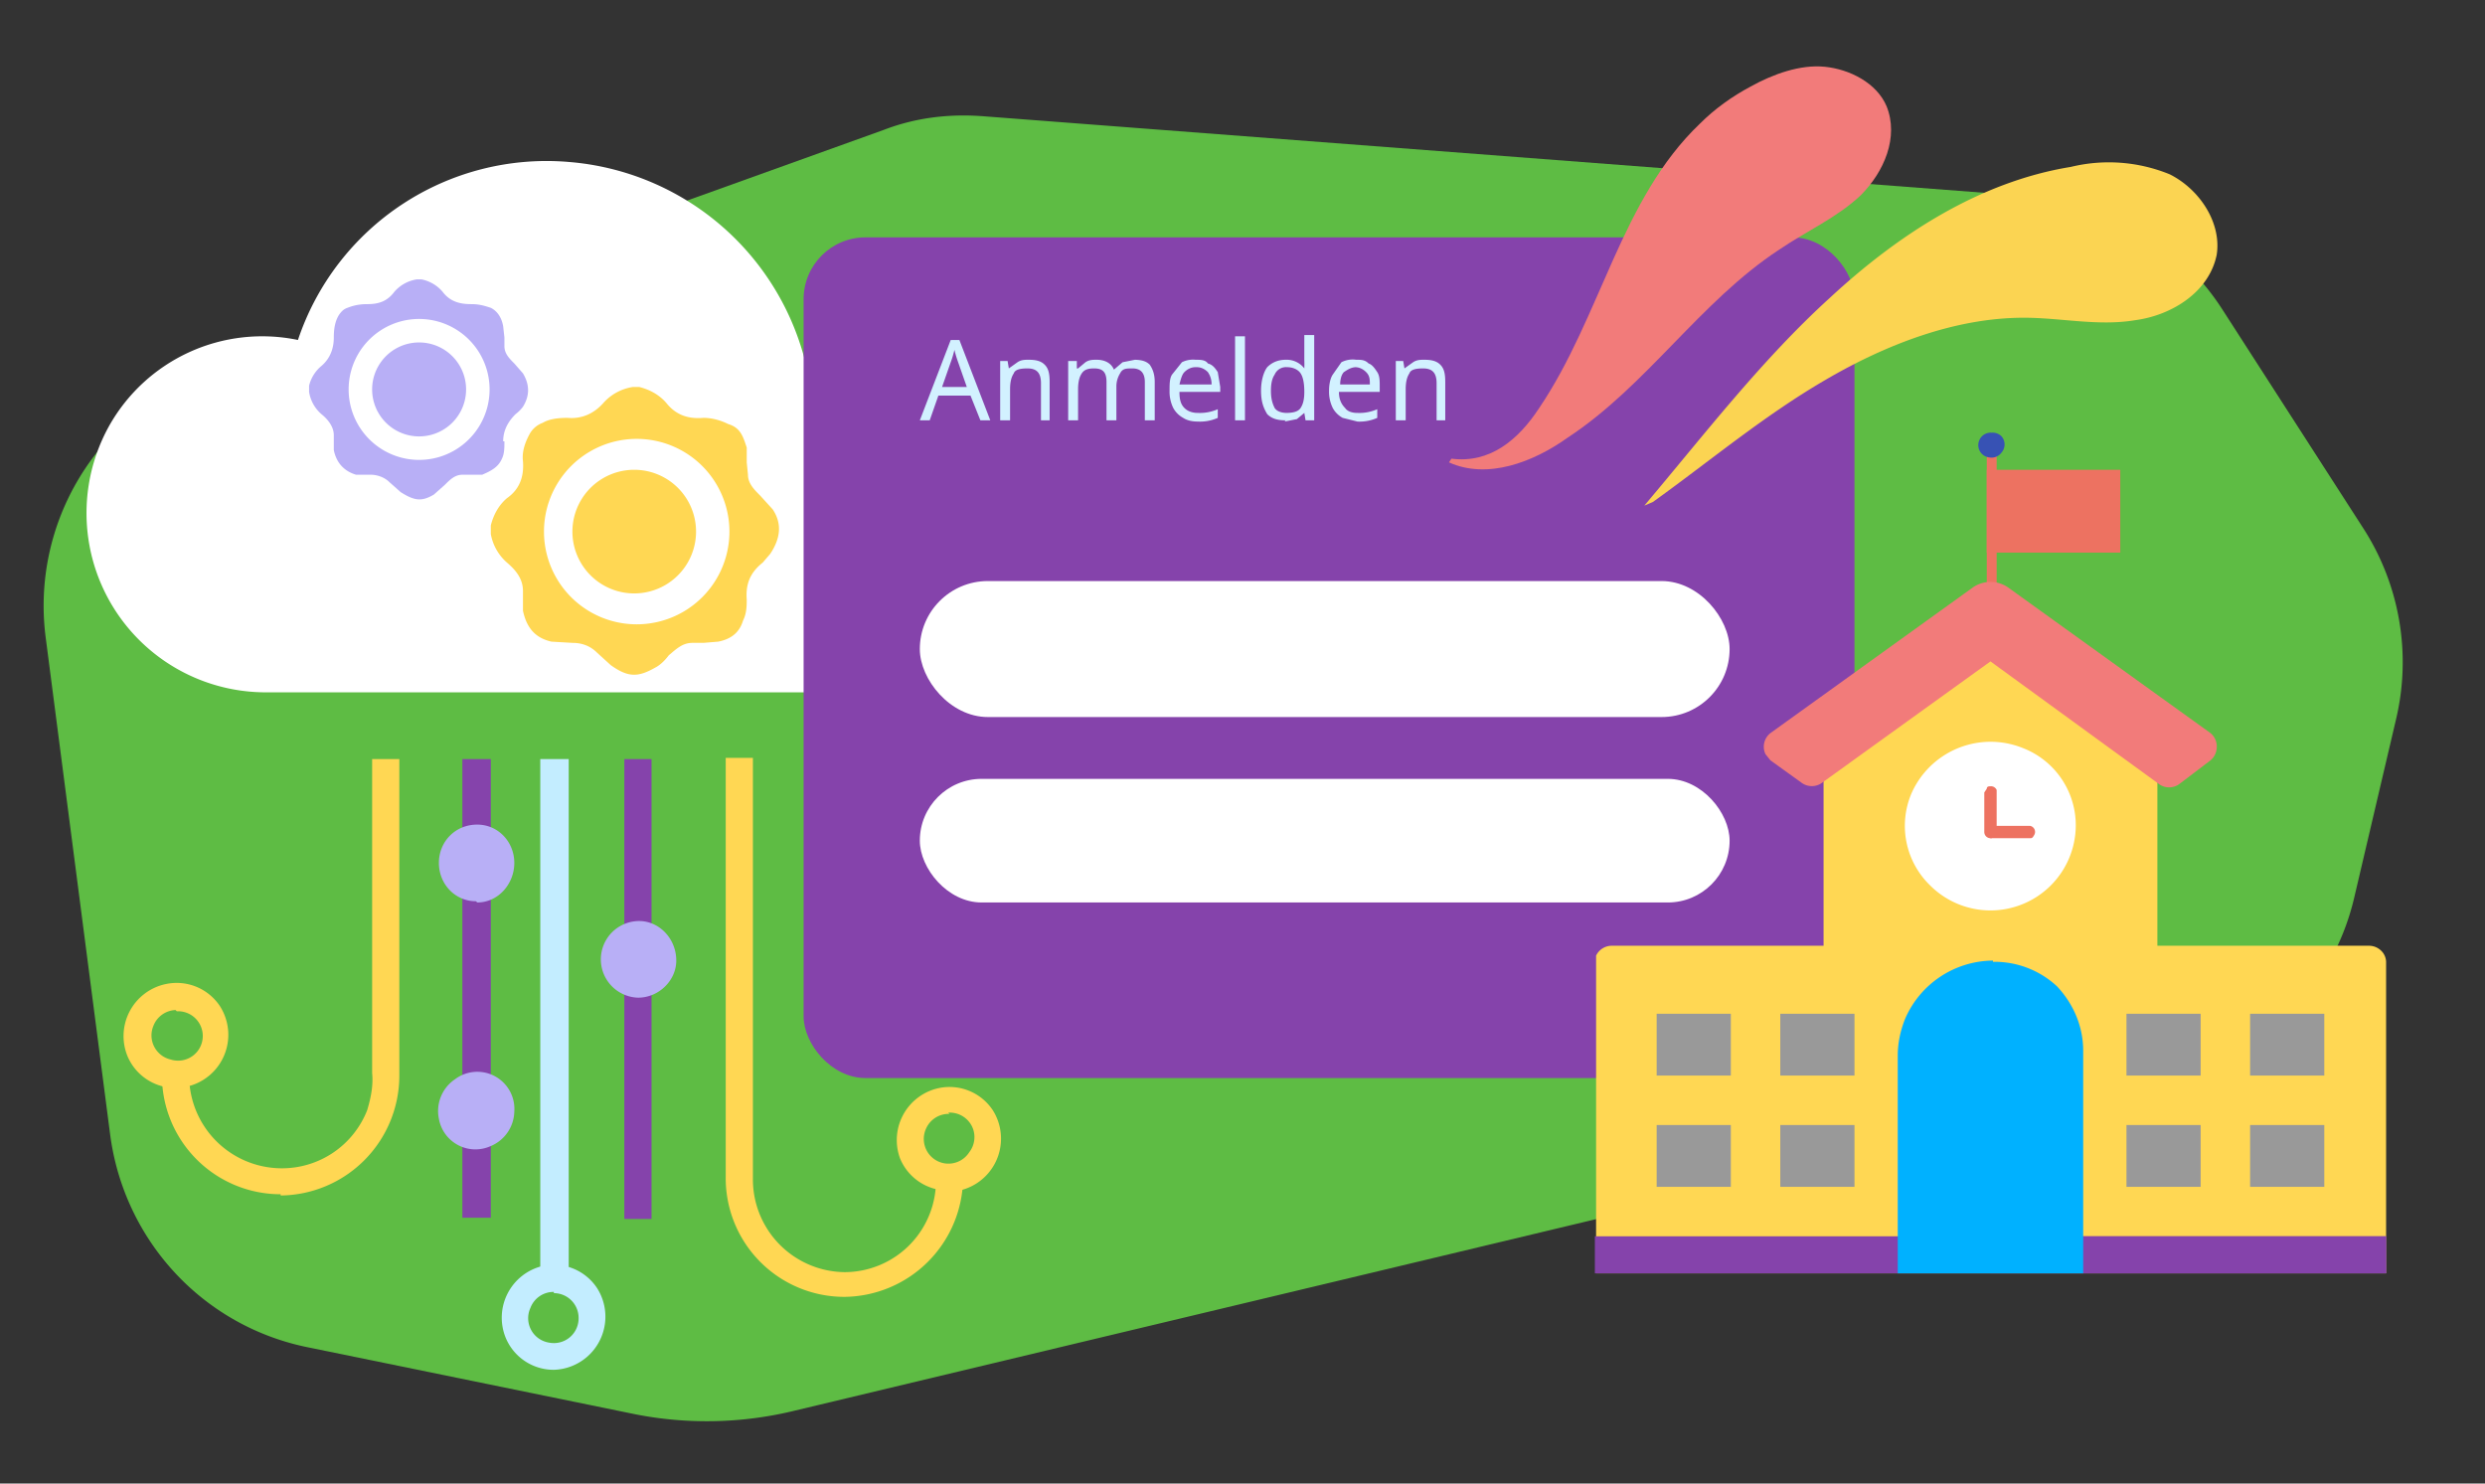
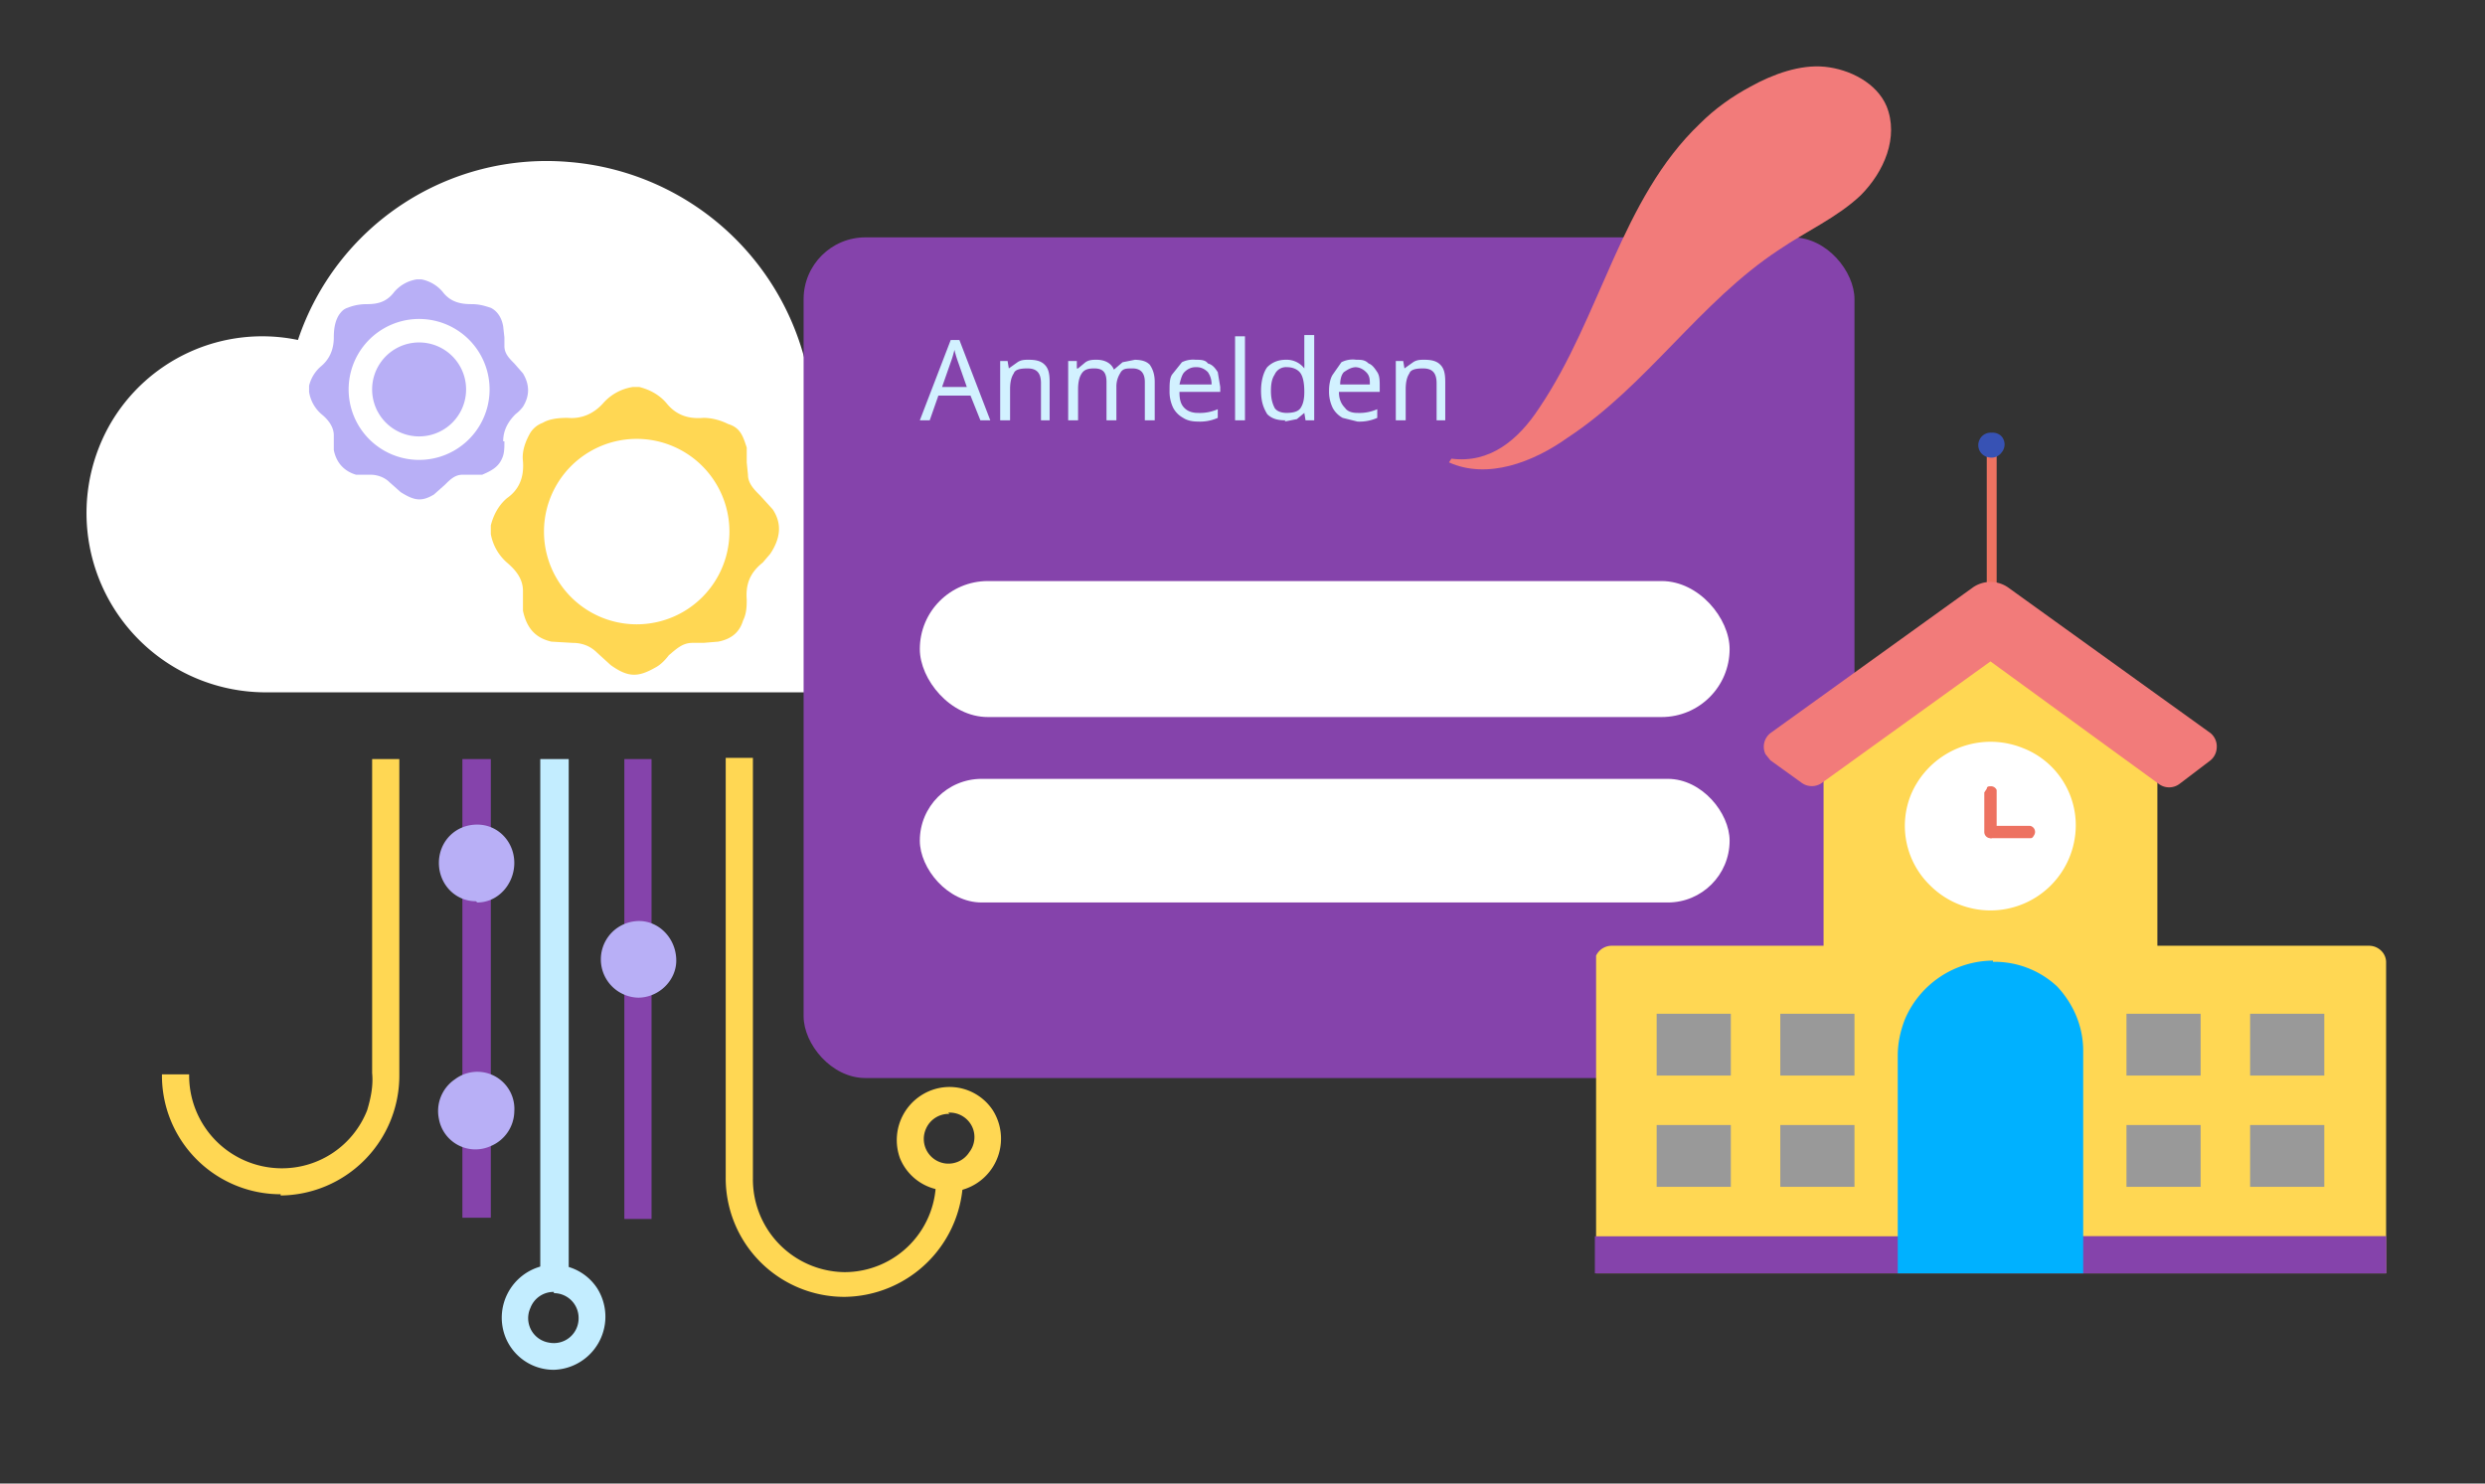
<svg xmlns="http://www.w3.org/2000/svg" width="201" height="120" fill="none">
  <rect width="100%" height="100%" fill="#333333" stroke="none" />
-   <path fill="#5EBC44" d="M3.7 51.6a20 20 0 0 1 13-21.4l54.8-19.7c2.6-1 5.3-1.3 8-1.1l85 6.5a20 20 0 0 1 15.3 9.2l11.4 17.7a20 20 0 0 1 2.6 15.4l-3.4 14.5a20 20 0 0 1-14.8 14.8L64.3 114.1a30 30 0 0 1-12.9.3L25 109c-8.6-1.7-15-8.7-16.1-17.3L3.7 51.6Z" />
  <g clip-path="url(#a)">
    <path fill="#fff" d="M79 43.4A12.6 12.6 0 0 0 66.5 31h-1A21.5 21.5 0 0 0 46 13.1a21.2 21.2 0 0 0-21.9 14.4 14.2 14.2 0 0 0-15.3 7A14.5 14.5 0 0 0 21.3 56h45.2A12.4 12.4 0 0 0 79 43.4Z" />
-     <path fill="#FFD753" d="M14.2 88a4.2 4.2 0 0 1-3.9-2.6 4.3 4.3 0 0 1 3.1-5.8 4.2 4.2 0 0 1 4.4 1.8 4.3 4.3 0 0 1-3.6 6.6Zm0-6.3a2 2 0 0 0-1.8 1.3 2 2 0 0 0 1.4 2.7A2 2 0 0 0 16 85a2 2 0 0 0-1.7-3.2Z" />
    <path fill="#C3EDFF" d="M46 61.4h-2.3v42H46v-42Z" />
    <path fill="#FFD753" d="M76.8 96.3a4.2 4.2 0 0 1-4-2.6A4.3 4.3 0 0 1 76 88a4.2 4.2 0 0 1 4.3 1.8 4.3 4.3 0 0 1-3.5 6.6Zm0-6.2a2 2 0 0 0-1.9 1.2 2 2 0 0 0 1.5 2.8 2 2 0 0 0 2-.9 2 2 0 0 0 .3-1.9 2 2 0 0 0-2-1.3Z" />
    <path fill="#C3EDFF" d="M44.8 110.8a4.2 4.2 0 0 1-3.9-2.6 4.3 4.3 0 0 1 3-5.8 4.2 4.2 0 0 1 4.4 1.8 4.3 4.3 0 0 1-3.5 6.6Zm0-6.3a2 2 0 0 0-1.9 1.3 2 2 0 0 0 1.5 2.8 2 2 0 0 0 2.4-2 2 2 0 0 0-2-2Z" />
    <path fill="#8543AB" d="M52.7 61.4h-2.2v37.2h2.2V61.4Z" />
    <path fill="#FFD753" d="M22.7 96.6a9.6 9.6 0 0 1-9.6-9.7h2.2a7.5 7.5 0 0 0 7.4 7.6 7.4 7.4 0 0 0 7-4.7c.3-1 .5-2 .4-3V61.4h2.2V87a9.7 9.7 0 0 1-9.6 9.7ZM68.3 104.9a9.6 9.6 0 0 1-9.6-9.7V61.3h2.2v34a7.5 7.5 0 0 0 7.4 7.6 7.4 7.4 0 0 0 7.4-7.7h2.2a9.7 9.7 0 0 1-9.6 9.7Z" />
    <path fill="#8543AB" d="M39.7 61.4h-2.3v37.1h2.3V61.4Z" />
    <path fill="#B8AFF6" d="M38.6 73c1.7 0 3-1.5 3-3.2 0-1.7-1.3-3.1-3-3.1-1.8 0-3.1 1.4-3.1 3.1 0 1.7 1.3 3.1 3 3.1ZM41.6 89.9a3.1 3.1 0 0 1-1.9 2.8 3 3 0 0 1-4.2-2.2 3.1 3.1 0 0 1 1.3-3.2 3 3 0 0 1 4.8 2.6ZM51.6 80.7c1.7 0 3.1-1.4 3.1-3 0-1.8-1.4-3.2-3-3.2a3.1 3.1 0 1 0 0 6.2Z" />
  </g>
  <rect width="85" height="68" x="65" y="19.2" fill="#8543AB" rx="5" />
  <path fill="#D2F1FF" d="m79.3 34-.8-2h-2.6l-.7 2h-.8l2.5-6.5h.7l2.5 6.5h-.8Zm-1.8-4.7a8.8 8.8 0 0 1-.3-1 8.2 8.2 0 0 1-.3 1l-.7 2h2l-.7-2Zm5.7-.2c.6 0 1 .1 1.3.4.3.3.4.7.4 1.4V34h-.7v-3c0-.9-.4-1.2-1.1-1.2-.6 0-1 .1-1.1.4-.2.3-.3.7-.3 1.3V34h-.8v-4.8h.6l.1.6.7-.5c.3-.2.6-.2.9-.2Zm8.5 0c.6 0 1 .1 1.3.4.2.3.4.7.4 1.4V34h-.8v-3.1c0-.8-.4-1.1-1-1.1-.5 0-.8 0-1 .4a2 2 0 0 0-.3 1.1V34h-.8v-3.1c0-.8-.3-1.1-1-1.1-.5 0-.8.1-1 .4-.2.3-.3.7-.3 1.3V34h-.8v-4.8h.7v.6h.1l.6-.5c.3-.2.6-.2.9-.2.7 0 1.2.3 1.4.8l.7-.6 1-.2Zm5 0c.4 0 .8 0 1 .3.4.1.6.4.8.7l.2 1.2v.4h-3.3c0 .6.1 1 .4 1.3.3.3.7.4 1.1.4a3.6 3.6 0 0 0 1.6-.3v.7a3.5 3.5 0 0 1-1.6.3c-.5 0-.9-.1-1.2-.3a2 2 0 0 1-.8-.8 3 3 0 0 1-.3-1.4c0-.5 0-1 .2-1.3l.8-1a2 2 0 0 1 1.1-.2Zm0 .6c-.4 0-.7.2-.9.4-.2.2-.3.6-.4 1H98c0-.4-.1-.7-.3-1-.2-.2-.5-.4-.9-.4Zm4 4.3h-.8v-6.8h.8V34Zm3.3 0c-.6 0-1.1-.1-1.5-.5-.3-.5-.5-1-.5-1.9 0-.8.2-1.5.5-1.9.4-.4.9-.6 1.5-.6a1.8 1.8 0 0 1 1.5.7 8.7 8.7 0 0 0 0-.7v-2h.8V34h-.7l-.1-.6-.6.5-1 .2Zm0-.6c.6 0 1-.1 1.2-.4.2-.3.3-.7.3-1.3 0-.7-.1-1.2-.3-1.5-.2-.3-.6-.5-1.1-.5a1 1 0 0 0-1 .6c-.2.3-.3.7-.3 1.3 0 .6.1 1 .3 1.4.2.3.6.4 1 .4Zm5.7-4.3c.4 0 .7 0 1 .3.3.1.5.4.7.7.2.3.2.7.2 1.2v.4h-3.3c0 .6.2 1 .5 1.3.2.3.6.4 1 .4a3.6 3.6 0 0 0 1.6-.3v.7a3.5 3.5 0 0 1-1.6.3l-1.2-.3a2 2 0 0 1-.8-.8 3 3 0 0 1-.3-1.4c0-.5.1-1 .3-1.3l.7-1a2 2 0 0 1 1.2-.2Zm0 .6c-.4 0-.7.2-1 .4-.2.2-.3.6-.3 1h2.4c0-.4 0-.7-.3-1-.2-.2-.5-.4-.9-.4Zm5.5-.6c.6 0 1 .1 1.3.4.3.3.4.7.4 1.4V34h-.7v-3c0-.9-.4-1.2-1.1-1.2-.6 0-1 .1-1.1.4-.2.3-.3.7-.3 1.3V34h-.8v-4.8h.6l.1.6.7-.5c.3-.2.6-.2.9-.2Z" />
  <rect width="65.5" height="11" x="74.4" y="47" fill="#fff" rx="5.5" />
  <rect width="65.5" height="10" x="74.4" y="63" fill="#fff" rx="5" />
-   <path fill="#FBD452" d="M133.7 40.6c4.6-3.3 9-7 14-9.9 4.8-2.8 10.4-5 16-5 3 0 6 .7 9 .2 3-.4 6-2.3 6.6-5.3.4-2.6-1.4-5.3-3.8-6.5a13 13 0 0 0-8-.6c-7.4 1.2-14 5.5-19.5 10.6-5.5 5-10.1 11-15 16.8" />
  <path fill="#F27B7A" d="M117.2 37.4c3.1 1.4 6.8 0 9.6-2 6.4-4.2 10.7-11 17.1-15.2 2.2-1.5 4.7-2.6 6.6-4.4 1.9-1.9 3.1-4.7 2.1-7.2-.8-1.9-3-3-5-3.2-2-.2-4.2.6-6 1.6-1.5.8-2.9 1.8-4.1 3-6.4 6.1-8 15.6-13 23-1.7 2.6-4 4.5-7.1 4.1" />
  <path fill="#B8AFF6" d="M40.8 35.7c0 .5 0 1-.2 1.4-.3.7-.9 1-1.6 1.3h-1.6c-.6 0-1 .4-1.4.8l-.9.8c-1 .6-1.6.5-2.7-.2l-.9-.8c-.4-.4-1-.6-1.5-.6h-1.2c-1-.3-1.6-1-1.8-2v-1.2c0-.7-.5-1.3-1-1.7a3 3 0 0 1-1-1.8v-.5a3 3 0 0 1 1-1.6c.7-.6 1-1.4 1-2.3 0-.7.1-1.3.4-1.8.2-.3.4-.5.7-.6.5-.2 1-.3 1.6-.3.9 0 1.6-.2 2.2-1a3 3 0 0 1 1.8-1h.4a3 3 0 0 1 1.7 1c.6.8 1.4 1 2.3 1 .6 0 1 .1 1.6.3.6.3.9.9 1 1.5l.1.9v.7c0 .6.4 1 .8 1.4l.7.8c.6 1 .5 1.9 0 2.7a3 3 0 0 1-.6.6c-.6.6-1 1.3-1 2.2Zm-1.2-4.2a5.7 5.7 0 1 0-11.4 0 5.7 5.7 0 0 0 11.4 0Z" />
  <path fill="#B8AFF6" d="M33.9 27.7a3.8 3.8 0 1 1 0 7.6 3.8 3.8 0 0 1 0-7.6Z" />
  <path fill="#FFD753" d="M60.4 48.4c0 .6 0 1.2-.3 1.8-.3 1-1 1.5-2 1.7l-1.2.1H56c-.8 0-1.3.5-1.9 1-.3.4-.7.8-1.1 1-1.4.8-2.2.8-3.6-.2l-1.1-1c-.6-.6-1.3-.8-2-.8l-1.7-.1c-1.3-.3-2-1.1-2.3-2.5v-1.6c0-1-.6-1.7-1.3-2.3a4 4 0 0 1-1.3-2.3v-.7c.2-.8.6-1.6 1.3-2.2 1-.7 1.4-1.7 1.3-3-.1-.8.2-1.6.6-2.3a2 2 0 0 1 1-.8c.5-.3 1.2-.4 2-.4 1.1.1 2.1-.3 2.9-1.2a4 4 0 0 1 2.4-1.3h.5c.8.2 1.6.6 2.2 1.3.8 1 1.8 1.3 3 1.2.7 0 1.4.2 2 .5 1 .3 1.2 1 1.5 1.9v1.2l.1 1c0 .7.5 1.2 1 1.7l1 1.1c.8 1.2.6 2.4-.2 3.6l-.6.7c-1 .8-1.4 1.7-1.3 3ZM59 43a7.5 7.5 0 1 0-15 0 7.5 7.5 0 0 0 15 0Z" />
-   <path fill="#FFD753" d="M51.3 38a5 5 0 1 1 0 10 5 5 0 0 1 0-10Z" />
  <g clip-path="url(#b)">
    <path fill="#ED7261" d="M161.5 36.2h-.8V49h.8V36.2Z" />
-     <path fill="#ED7261" d="M171.5 38h-10.8v6.7h10.8V38Z" />
    <path fill="#FFD753" d="M191.6 76.5h-61.2a1.4 1.4 0 0 0-1.3.8V103H193V77.9a1.3 1.3 0 0 0-.4-1 1.4 1.4 0 0 0-1-.4Z" />
    <path fill="#FFD753" d="M147.5 61.7v25.1h27v-25L161 53l-13.5 8.7Z" />
    <path fill="#F27B7A" d="m178.8 59.3-16.4-11.8a2.5 2.5 0 0 0-2.8 0l-16.4 11.8a1.4 1.4 0 0 0-.4 1.7l.4.5 2.5 1.8a1.4 1.4 0 0 0 1.7 0l13.6-9.8 13.6 9.9a1.4 1.4 0 0 0 1.7 0l2.5-1.9a1.4 1.4 0 0 0 .5-1 1.4 1.4 0 0 0-.5-1.2Z" />
    <path fill="#999" d="M140 91h-6v5h6v-5ZM178 91h-6v5h6v-5ZM150 91h-6v5h6v-5ZM188 91h-6v5h6v-5ZM150 82h-6v5h6v-5ZM188 82h-6v5h6v-5ZM140 82h-6v5h6v-5ZM178 82h-6v5h6v-5Z" />
-     <path fill="#8543AB" d="M193 100h-64v3h64v-3Z" />
+     <path fill="#8543AB" d="M193 100h-64v3h64Z" />
    <path fill="#8543AB" d="M193 100h-32v3h32v-3Z" />
    <path fill="#fff" d="M161 60a7 7 0 0 0-6.4 4.2 6.7 6.7 0 0 0 1.5 7.4 6.9 6.9 0 0 0 11.8-4.8 6.7 6.7 0 0 0-4.3-6.3 7 7 0 0 0-2.6-.5Z" />
    <path fill="#ED7261" d="M164.2 66.8H161l-.3.1a.5.5 0 0 0 0 .7l.3.2h3.2c.1 0 .2 0 .3-.2a.5.5 0 0 0-.3-.8Z" />
    <path fill="#00B1FF" d="M161.2 77.7a7.8 7.8 0 0 0-7.1 4.7c-.4 1-.6 2-.6 3V103h15V85c0-2-.8-3.8-2.1-5.2a7.4 7.4 0 0 0-5.2-2Z" />
    <path fill="#ED7261" d="M161 63.6c-.1 0-.3 0-.3.2l-.2.3v3.2a.5.5 0 0 0 .5.5c.1 0 .2 0 .3-.2l.2-.3V63.9a.5.5 0 0 0-.5-.3Z" />
    <path fill="#3752B4" d="M161.1 35a1 1 0 0 0-1 .6 1 1 0 0 0 .8 1.4 1 1 0 0 0 1-.4 1 1 0 0 0 0-1.3 1 1 0 0 0-.8-.3Z" />
  </g>
  <defs>
    <clipPath id="a">
      <path fill="#fff" d="M7 13h75v98H7z" />
    </clipPath>
    <clipPath id="b">
      <path fill="#fff" d="M129 35h64v68h-64z" />
    </clipPath>
  </defs>
</svg>